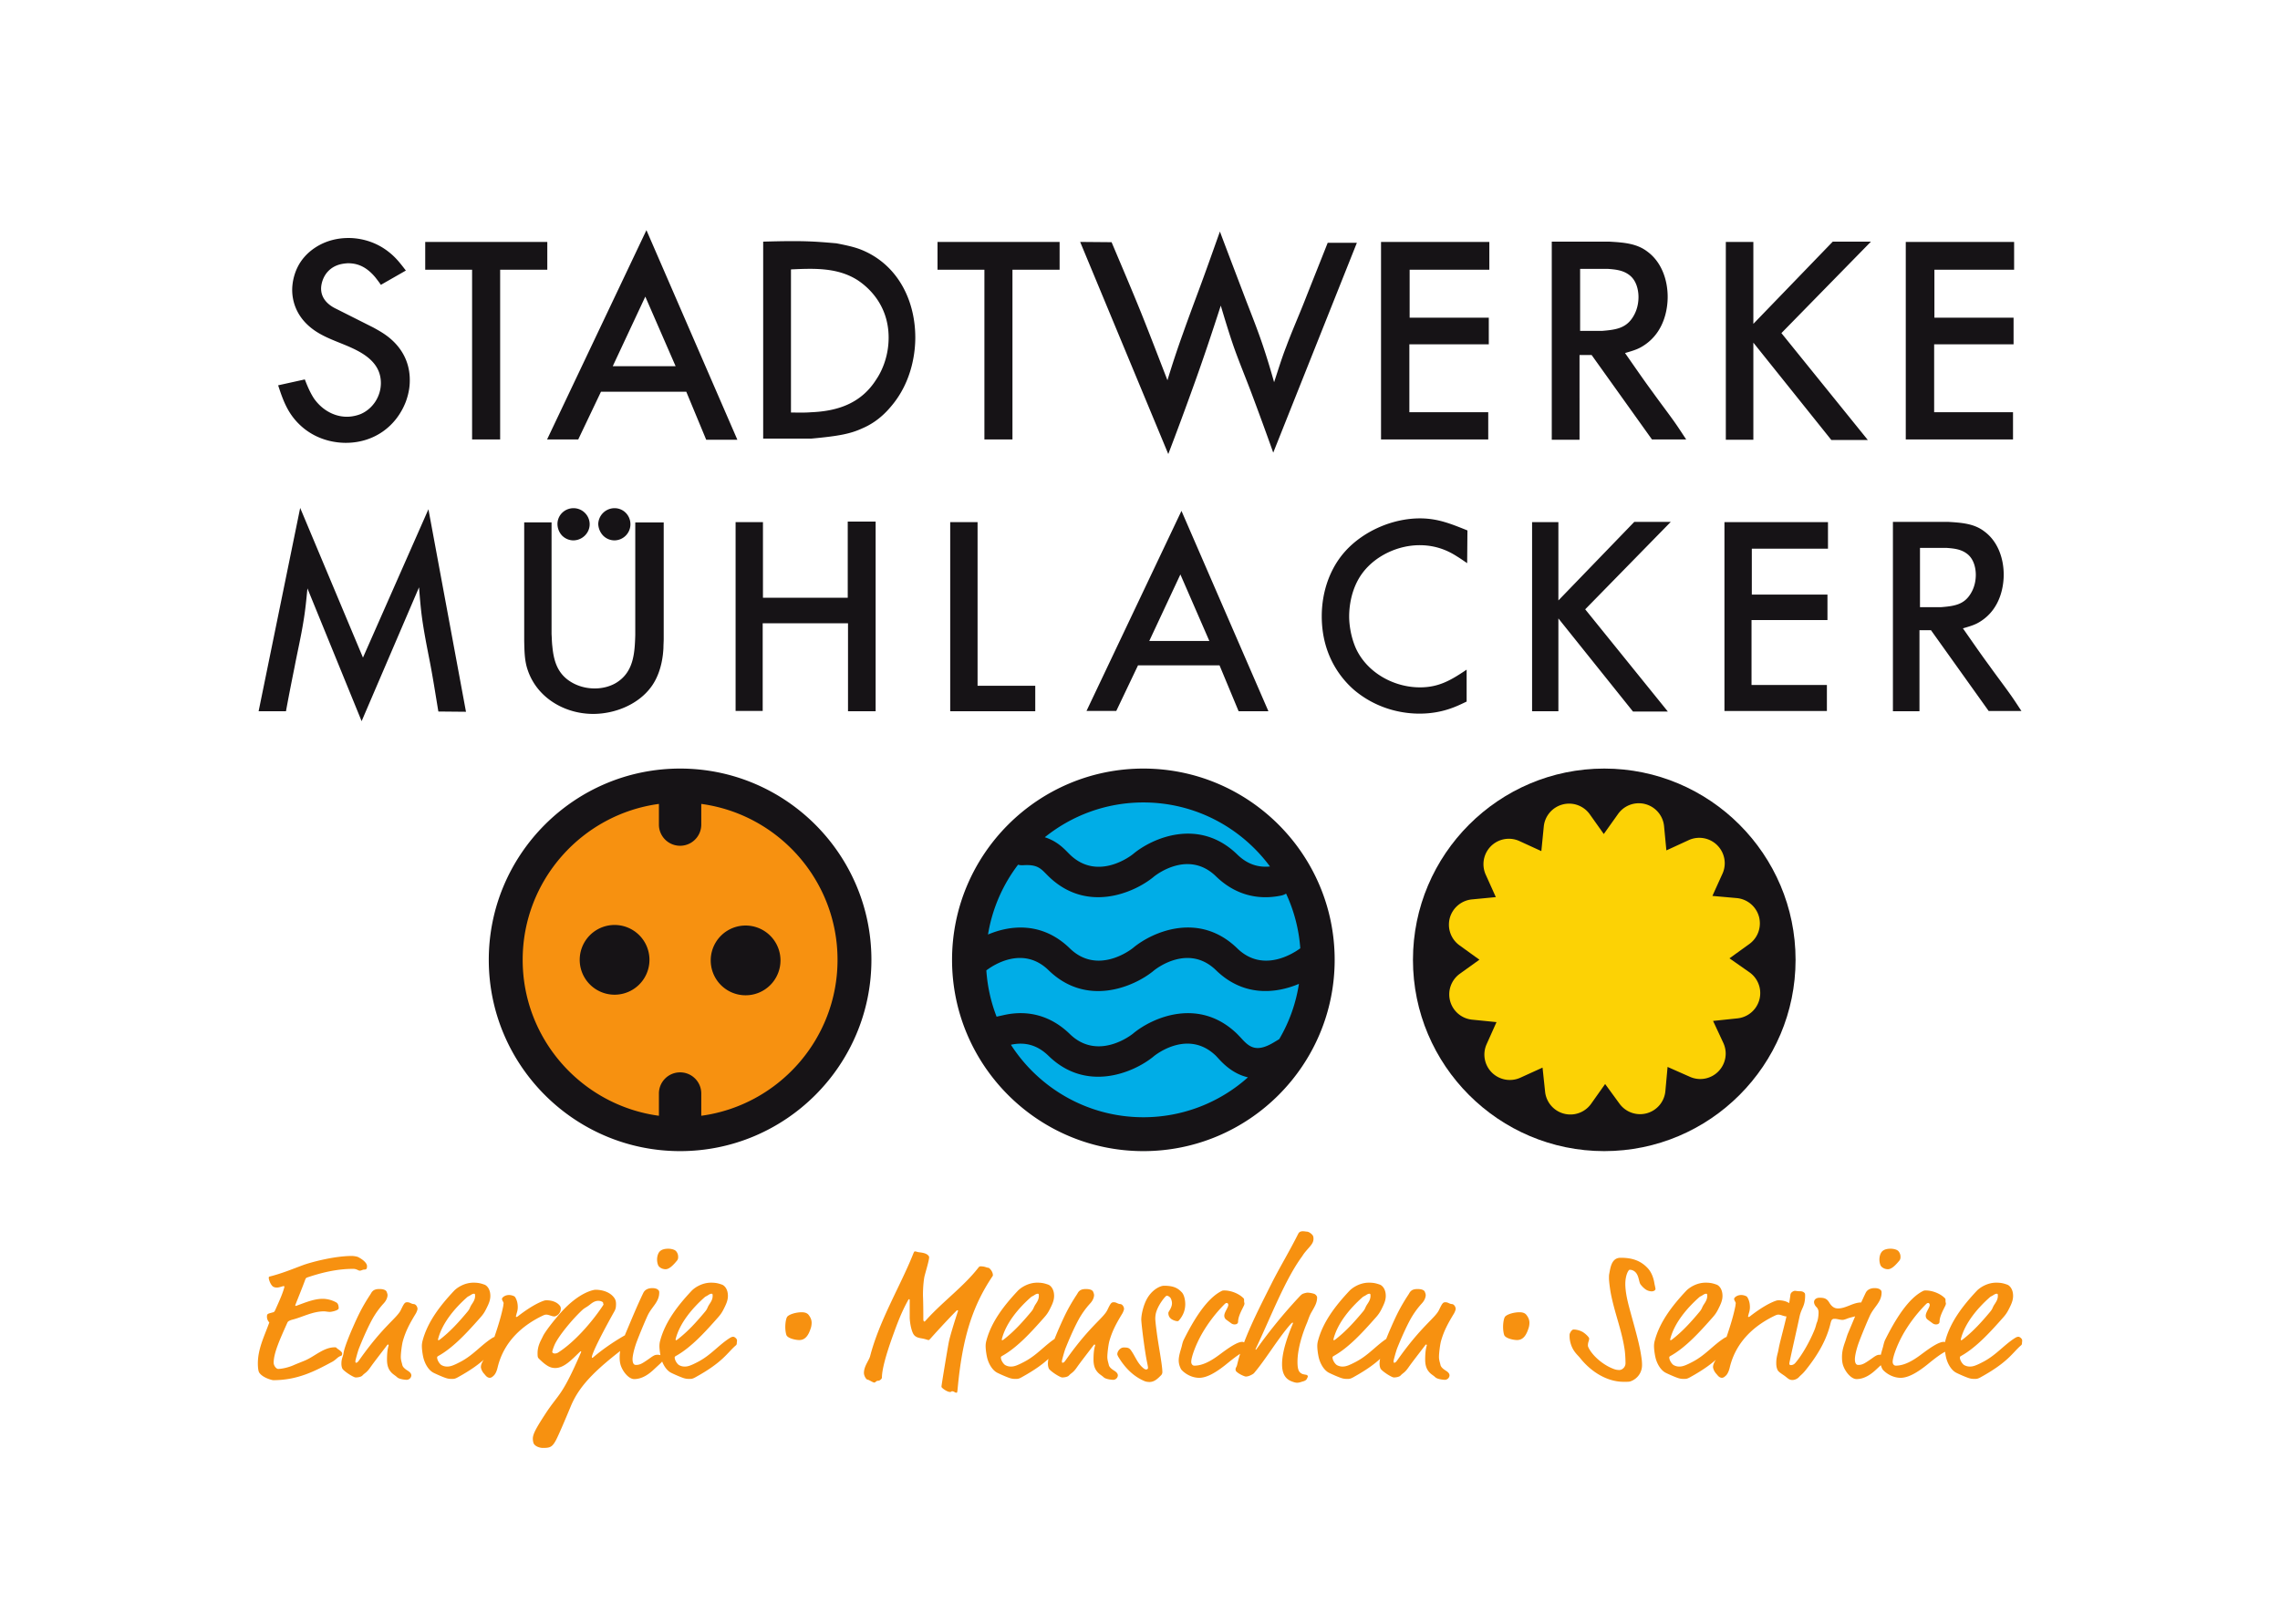
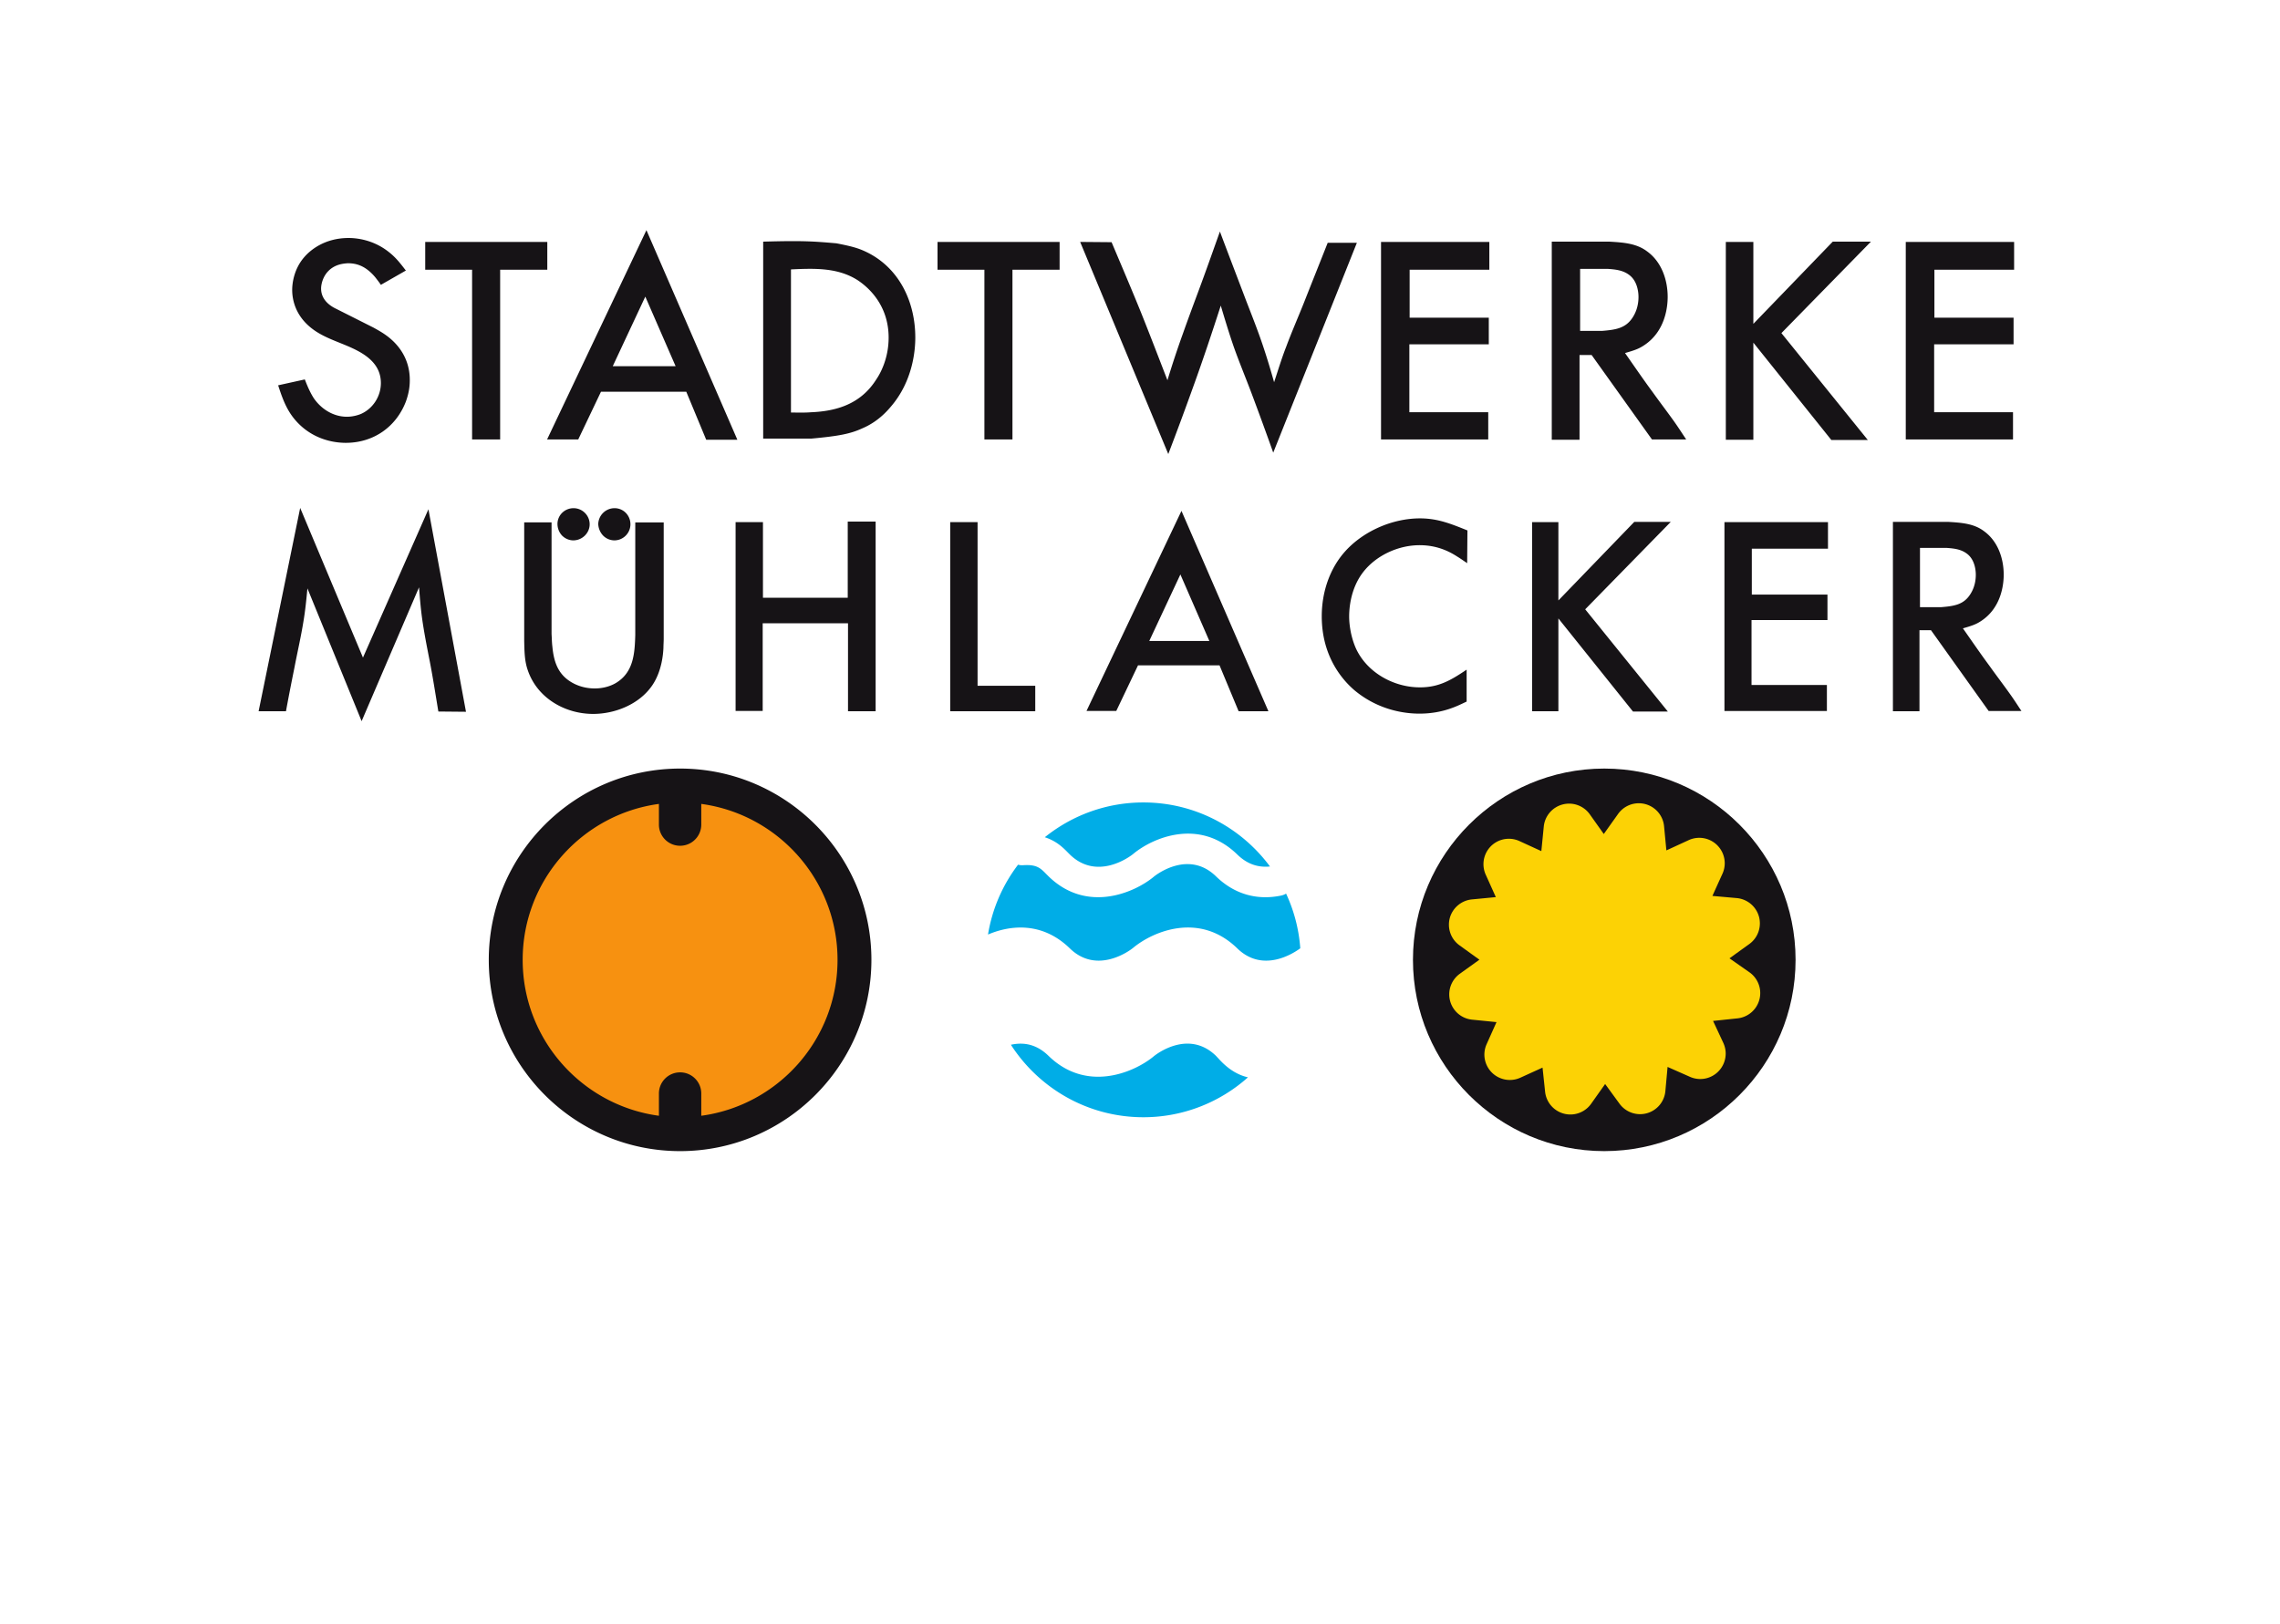
<svg xmlns="http://www.w3.org/2000/svg" width="238.107" height="169.667">
  <path fill="#161316" d="m37.906 68.686 6.836-15.494 3.922 21.153-2.884-.027c-.31-1.85-.59-3.699-.953-5.52-.28-1.429-.56-2.858-.757-4.287-.14-1.036-.224-2.101-.308-3.166l-5.996 13.981-5.66-13.869c-.112 1.177-.224 2.326-.42 3.474-.252 1.57-.617 3.138-.923 4.735-.31 1.54-.618 3.082-.897 4.624h-2.858l4.341-21.238 6.557 15.634M62.477 54.734a1.705 1.705 0 0 1 1.708-1.654c.925 0 1.653.757 1.653 1.681 0 .925-.756 1.681-1.68 1.681a1.67 1.67 0 0 1-1.177-.504 1.864 1.864 0 0 1-.504-1.204zm-4.259 0c0-.925.756-1.654 1.68-1.654.925 0 1.682.757 1.682 1.681 0 .925-.785 1.681-1.709 1.681-.224 0-.729-.056-1.177-.504a1.792 1.792 0 0 1-.476-1.204zm-.617-.17V66.22c.029.449.029.868.085 1.316.14 1.486.532 2.774 1.82 3.615.42.28 1.317.757 2.605.757 1.094 0 1.878-.365 2.243-.59 1.82-1.12 1.932-3.08 1.989-4.986V54.565h2.97v12.16c0 .307-.028.644-.028.953-.029.56-.142 2.409-1.177 3.921-1.345 1.961-3.866 2.97-6.165 2.97-2.912 0-5.798-1.625-6.807-4.51-.365-1.009-.365-2.018-.392-3.11V54.564H57.6M79.678 54.537v7.901h8.854V54.48h2.913v19.81H88.56V65.1h-8.91v9.16h-2.83V54.538h2.858M102.091 54.537v17.09h6.024v2.663h-8.882V54.537h2.858M120.022 66.948h6.273l-3.024-6.947-3.249 6.947zm12.441 7.342h-3.11l-1.993-4.792h-8.515l-2.27 4.763h-3.11l9.919-20.9 9.08 20.929M153.22 58.823c-.335-.223-.643-.448-1.007-.671-.617-.393-1.933-1.206-3.95-1.206-2.272 0-4.595 1.094-5.939 2.858-1.319 1.737-1.428 3.839-1.428 4.595 0 .532.083 1.905.697 3.306 1.148 2.522 3.922 4.09 6.698 4.09 1.989 0 3.25-.756 4.874-1.849v3.334c-.897.42-2.438 1.26-4.932 1.26-1.232 0-4.117-.222-6.778-2.437-1.207-1.037-3.42-3.474-3.42-7.732 0-2.55.844-5.015 2.468-6.808 1.904-2.102 4.929-3.418 7.788-3.418 1.848 0 3.22.56 4.958 1.26l-.029 3.418M162.747 54.537v8.18l7.928-8.208h3.81l-8.937 9.134 8.628 10.675h-3.641l-7.788-9.723v9.695H160V54.537h2.746M190.901 54.537v2.774h-7.954v4.791h7.9v2.662h-7.93v6.78h7.871v2.717h-10.699V54.537h10.812M200.51 57.226v6.192h2.215c1.344-.112 2.355-.25 3.054-1.373.196-.308.56-.98.56-2.016 0-.337-.055-1.57-.952-2.214-.644-.476-1.4-.533-2.127-.589h-2.75zm7.171 17.035-6.02-8.433h-1.205v8.462h-2.773V54.51h5.769c1.375.083 2.693.168 3.755.98 1.432 1.037 2.046 2.83 2.046 4.539 0 .84-.166 3.474-2.465 4.902-.45.28-.813.421-1.795.7.927 1.317 1.824 2.635 2.778 3.923.697.98 1.428 1.933 2.125 2.915.423.587.815 1.203 1.207 1.792h-3.422M39.776 29.752c-.175-.261-.38-.527-.586-.79-1.055-1.26-2.051-1.466-2.872-1.466-.44.03-.822.088-1.231.264-1.32.587-1.554 1.905-1.554 2.373 0 1.438 1.378 2.024 1.67 2.17l3.781 1.904c.587.324 1.056.586 1.583.998 1.993 1.582 2.228 3.487 2.228 4.484 0 .469-.029 1.202-.41 2.257-1.026 2.666-3.4 4.308-6.273 4.308-.82 0-2.814-.147-4.572-1.671-1.406-1.23-1.934-2.608-2.492-4.338l2.785-.615c.38.997.674 1.554.937 1.964.763 1.113 2.023 1.935 3.46 1.935.674 0 1.26-.206 1.465-.294 1.26-.557 2.081-1.846 2.081-3.224 0-1.612-1.025-2.609-2.373-3.341-1.408-.762-2.96-1.143-4.31-1.993-2.227-1.408-2.579-3.341-2.579-4.397 0-.615.147-2.17 1.29-3.457.615-.704 2.11-1.964 4.602-1.964.762 0 2.52.146 4.161 1.434.763.588 1.232 1.203 1.818 1.966l-2.609 1.493M57.156 25.27v2.9h-4.924v17.732h-2.93V28.171h-4.895v-2.902h12.75M67.509 24.039 57.133 45.902h3.254l2.374-4.983h8.91l2.08 5.012h3.254L67.509 24.04zm-.117 6.945 3.165 7.268H63.99l3.401-7.268M84.713 45.814c2.873-.263 4.104-.498 5.364-1.084.616-.265 1.788-.85 2.96-2.258 2.345-2.724 2.55-6.007 2.55-7.21 0-3.662-1.612-7.151-4.924-8.85-.88-.44-1.494-.645-3.312-.997-2.403-.206-3.43-.294-7.65-.175v20.574h5.012zm-2.11-17.673c2.432-.117 4.866-.205 6.946 1.114 1.026.673 3.253 2.521 3.253 6.008 0 2.169-.85 3.722-1.289 4.367-1.553 2.462-3.957 3.312-6.8 3.429-.703.059-1.407.029-2.11.029V28.141M110.658 25.27v2.9h-4.924v17.732h-2.93V28.171h-4.896v-2.902h12.75M141.703 25.357l-8.735 21.923a381.298 381.298 0 0 0-2.226-6.096c-.615-1.641-1.29-3.254-1.875-4.896-.499-1.436-.94-2.901-1.378-4.367-.91 2.814-1.846 5.628-2.844 8.383a356.134 356.134 0 0 1-2.638 7.122l-9.203-22.157 3.282.028c1.026 2.434 2.082 4.895 3.078 7.358.939 2.344 1.846 4.718 2.756 7.063a99.195 99.195 0 0 1 1.612-4.866c.527-1.493 1.085-2.99 1.64-4.483.764-2.053 1.494-4.133 2.227-6.184.91 2.431 1.847 4.864 2.757 7.267.614 1.583 1.229 3.137 1.757 4.72.412 1.23.791 2.49 1.145 3.75.409-1.23.787-2.49 1.258-3.691.585-1.583 1.261-3.107 1.876-4.66.819-2.08 1.644-4.134 2.464-6.214h3.047M155.536 25.27v2.9h-8.323v5.011h8.266v2.786h-8.295v7.092h8.237v2.843h-11.196V25.27h11.311M176.095 45.902c-.411-.615-.822-1.26-1.259-1.875-.733-1.028-1.496-2.023-2.23-3.049-.997-1.348-1.933-2.726-2.9-4.103 1.023-.293 1.407-.44 1.874-.734 2.407-1.493 2.58-4.248 2.58-5.128 0-1.788-.644-3.664-2.139-4.748-1.114-.85-2.49-.938-3.928-1.025h-6.038v20.691h2.9V37.08h1.262l6.303 8.822h3.575zm-8.208-17.82c.762.06 1.554.118 2.23.617.936.673.996 1.962.996 2.314 0 1.084-.384 1.79-.588 2.111-.732 1.17-1.786 1.319-3.194 1.436h-2.315v-6.477h2.87M183.108 25.27v8.557l8.292-8.587h3.988l-9.35 9.553 9.026 11.167h-3.81l-8.146-10.17v10.141h-2.875V25.27h2.875M210.34 25.27v2.9h-8.324v5.011h8.267v2.786h-8.294v7.092h8.236v2.843h-11.2V25.27h11.315M71.025 80.277c-11.017 0-19.98 8.963-19.98 19.979s8.963 19.979 19.98 19.979c11.016 0 19.979-8.963 19.979-19.98 0-11.015-8.963-19.978-19.979-19.978" />
  <path fill="#f79110" d="M73.236 116.542v-2.324c0-1.223-.99-2.21-2.21-2.21a2.21 2.21 0 0 0-2.214 2.21v2.324c-8.022-1.083-14.228-7.971-14.228-16.286 0-8.313 6.206-15.203 14.228-16.287v2.16a2.212 2.212 0 1 0 4.424 0v-2.16c8.023 1.084 14.23 7.974 14.23 16.287 0 8.315-6.207 15.203-14.23 16.286" />
-   <path fill="#161316" d="M67.825 100.256a3.642 3.642 0 1 1-7.284-.002 3.642 3.642 0 0 1 7.284.002M74.223 100.256a3.643 3.643 0 1 0 7.285-.002 3.643 3.643 0 0 0-7.285.002M119.406 80.277c-11.017 0-19.98 8.963-19.98 19.979s8.963 19.979 19.98 19.979c11.014 0 19.977-8.963 19.977-19.98 0-11.015-8.963-19.978-19.977-19.978" />
-   <path fill="#00ade7" d="m133.592 108.54-.567.34c-1.935 1.162-2.646.387-3.467-.514l-.348-.362c-3.967-3.86-8.817-1.745-10.832-.087-.332.29-3.785 2.878-6.652.089-1.912-1.862-4.274-2.551-6.833-1.994l-.816.18a16.373 16.373 0 0 1-1.07-4.835c.67-.512 3.809-2.632 6.498-.017 3.96 3.854 8.875 1.75 10.919.1.347-.31 3.71-2.879 6.567-.1 2.872 2.796 6.24 2.45 8.66 1.425a16.218 16.218 0 0 1-2.059 5.775" />
  <path fill="#00ade7" d="M106.32 90.318c.164.045.335.068.512.055 1.427-.102 1.821.3 2.418.907l.255.255c3.96 3.854 8.875 1.75 10.919.098.347-.307 3.71-2.877 6.567-.098 1.898 1.847 4.258 2.541 6.822 2.003.184-.04.348-.11.496-.2a16.298 16.298 0 0 1 1.483 5.712c-.732.542-3.91 2.605-6.579.009-3.97-3.862-8.82-1.748-10.835-.09-.332.29-3.785 2.879-6.652.09-2.853-2.776-6.16-2.46-8.545-1.448a16.384 16.384 0 0 1 3.138-7.293" />
  <path fill="#00ade7" d="M132.627 90.504c-1.293.132-2.417-.28-3.414-1.25-3.97-3.862-8.82-1.748-10.835-.088-.332.29-3.785 2.876-6.652.087l-.204-.205c-.488-.498-1.193-1.21-2.41-1.597 2.82-2.27 6.4-3.635 10.294-3.635 5.413 0 10.226 2.635 13.221 6.688M105.573 109.125c1.505-.328 2.792.051 3.932 1.162 3.96 3.854 8.875 1.75 10.919.1.347-.31 3.71-2.88 6.567-.1l.216.232c.472.518 1.514 1.643 3.12 2.008a16.356 16.356 0 0 1-10.921 4.169c-5.8 0-10.907-3.021-13.833-7.57" />
  <path fill="#161316" d="M147.559 100.256c0 11.016 8.962 19.979 19.977 19.979 11.019 0 19.981-8.963 19.981-19.98 0-11.015-8.962-19.978-19.981-19.978-11.015 0-19.977 8.963-19.977 19.979" />
  <path fill="#fcd205" d="m168.981 85.017-1.493 2.097-1.46-2.058a2.653 2.653 0 0 0-2.845-1.027 2.654 2.654 0 0 0-1.962 2.303s-.129 1.325-.254 2.567l-2.286-1.048a2.652 2.652 0 0 0-3.758 2.414c0 .368.076.74.234 1.09 0 0 .547 1.212 1.058 2.349l-2.499.24a2.665 2.665 0 0 0-2.312 1.95c-.061.229-.088.462-.088.692 0 .84.399 1.646 1.103 2.154 0 0 1.074.776 2.081 1.501-.985.706-2.044 1.468-2.044 1.468a2.66 2.66 0 0 0-1.107 2.156 2.653 2.653 0 0 0 2.39 2.64c.001 0 1.318.131 2.546.256l-1.032 2.303a2.648 2.648 0 0 0 .55 2.968c.785.778 1.969.99 2.973.534l2.316-1.054.268 2.522a2.655 2.655 0 0 0 4.803 1.26l1.465-2.069c.73.997 1.504 2.06 1.504 2.06a2.657 2.657 0 0 0 2.853.994 2.649 2.649 0 0 0 1.935-2.318l.23-2.52 2.337 1.034a2.647 2.647 0 0 0 2.968-.566 2.654 2.654 0 0 0 .764-1.86c0-.378-.084-.76-.248-1.119l-1.07-2.294 2.547-.268a2.654 2.654 0 0 0 1.248-4.813l-2.081-1.457c1-.723 2.074-1.496 2.074-1.496a2.654 2.654 0 0 0 1.099-2.153c0-.232-.03-.47-.092-.7a2.66 2.66 0 0 0-2.325-1.944l-2.539-.226c.505-1.12 1.05-2.318 1.05-2.318.16-.35.237-.726.237-1.095 0-.694-.275-1.375-.786-1.884a2.653 2.653 0 0 0-2.982-.528s-1.203.555-2.326 1.07c-.117-1.211-.241-2.52-.241-2.52a2.652 2.652 0 0 0-4.803-1.287" />
-   <path fill="#f79110" d="M208.299 136.23c-.247.38-.172.437-.456.78-.854 1.023-1.783 2.066-2.902 2.92-.057.038-.096.058-.133.058-.02 0-.037-.02-.037-.096.417-1.688 1.744-3.243 2.977-4.344.19-.17.17-.115.379-.246.172-.114.285-.171.4-.171.113 0 .113.077.113.228 0 .341-.152.588-.341.872zm-1.423 7.607c2.883-1.593 3.281-2.541 4.19-3.318.097-.078.097-.19.097-.266 0-.057.017-.077.017-.248 0-.188-.264-.378-.377-.378-.076 0-.171 0-.38.133-1.138.721-1.935 1.744-3.244 2.447-.854.454-1.138.53-1.46.53-.19 0-.379-.037-.59-.152-.17-.094-.454-.492-.454-.795 0-.058.02-.095.113-.153 1.612-.892 3.093-2.541 4.403-4.02.264-.303.417-.514.605-.893.23-.455.436-.872.436-1.365 0-.759-.397-1.1-.607-1.176-.378-.134-.644-.208-1.156-.208-.929 0-1.706.511-2.029.852-1.441 1.537-2.732 3.206-3.264 5.141a2.208 2.208 0 0 0-.093.627c0 .36.093 1.08.228 1.46.206.625.568 1.1.948 1.309.132.075.796.379 1.213.53.304.114.493.134.721.134.247 0 .342 0 .683-.19zm-6.203-2.39c-.929.702-1.821 1.196-2.693 1.196-.17 0-.323-.152-.323-.4 0-.474.438-1.724 1.1-2.902a15.036 15.036 0 0 1 2.314-3.053c.153-.15.19-.19.305-.19.095 0 .15.114.15.19 0 .304-.417.759-.417 1.139 0 .152.058.302.21.417l.493.36a.58.58 0 0 0 .379.132c.246 0 .361-.132.361-.284 0-.664.588-1.556.644-1.783.02-.076.02-.094.02-.132 0-.057-.04-.077-.04-.285 0-.152 0-.19-.075-.266-.493-.493-1.328-.796-1.973-.796-.15 0-.19 0-.303.057-1.594.797-2.958 3.11-3.945 5.084-.133.265-.19.606-.228.738-.132.475-.304.968-.304 1.424 0 .303.077.587.227.89.097.19.874.93 1.917.93.796 0 1.744-.549 2.808-1.404.815-.664 1.499-1.194 2.087-1.44.13-.059.15-.114.15-.229 0-.075.076-.113.076-.188 0-.057-.36-.495-.625-.495-.533 0-1.481.664-2.315 1.29zm-2.426-10.774c-.134-.15-.494-.245-.798-.245-.398 0-.74.094-.929.32-.172.21-.247.532-.247.798 0 .208.038.456.132.646.096.17.38.379.76.379.418 0 .872-.512 1.214-.93a.56.56 0 0 0 .094-.341.886.886 0 0 0-.226-.627zm-1.632 11.742c.189-.19.304-.305.304-.512 0-.076 0-.171-.115-.266-.113-.094-.323-.133-.473-.133-.304 0-.438.094-.892.419-.76.53-.967.644-1.384.644-.324 0-.343-.436-.343-.607 0-.285.132-1.005.456-1.86.265-.702.795-1.992 1.117-2.693.438-.928 1.216-1.403 1.216-2.41 0-.17-.057-.226-.153-.302-.132-.114-.379-.151-.568-.151-.36 0-.759.112-.948.51-.704 1.462-1.252 2.827-1.84 4.211-.113.267-.19.59-.323.95-.228.645-.304 1.061-.304 1.536 0 .265.02.53.095.796.21.702.855 1.498 1.424 1.498.852 0 1.555-.55 1.953-.909l.778-.721zm-8.687-4.875c.208-.967.587-1.061.587-2.238 0-.151-.019-.227-.094-.285-.17-.15-.342-.15-.55-.15-.152 0-.306-.04-.436-.04-.076 0-.419.114-.456.418-.191 1.536-.607 3.074-.986 4.572-.266 1.043-.246 1.156-.322 1.442-.134.51-.171.757-.171 1.156 0 .132.017.322.056.456.096.34.17.397.759.796.36.247.493.474.873.474.247 0 .53-.133.683-.304.228-.246.38-.322.74-.777 1.118-1.404 2.048-2.903 2.504-4.628.113-.455.15-.55.225-.608.096-.075.153-.075.268-.075.244 0 .55.114.815.114.114 0 .285-.058.436-.114.474-.209 1.48-.304 2.504-.872.133-.077.133-.096.133-.153 0-.19-.019-.284-.247-.416a1.804 1.804 0 0 0-.892-.265c-.834 0-1.573.624-2.408.624-.304 0-.609-.114-.91-.607-.248-.416-.512-.512-1.006-.512-.38 0-.588.21-.588.456 0 .19.132.417.266.53a.78.78 0 0 1 .208.531c0 .399-.076.816-.151 1.006-.115.265-.115.436-.267.815-.53 1.31-1.328 2.675-1.992 3.453-.189.228-.38.246-.493.246-.075 0-.15-.056-.15-.113 0-.076 0-.095.057-.362.322-1.515.682-3.053 1.005-4.57zm-5.463-2.067c-.058-.096-.361-.209-.626-.209-.438 0-.74.265-.74.417.02.171.17.323.17.436 0 .038-.018.134-.038.304-.303 1.516-.835 2.94-1.308 4.382-.227.721-1.026 1.346-1.026 1.992.02.226.171.53.362.72.133.152.266.38.569.399a.536.536 0 0 0 .341-.171c.134-.095.34-.341.475-.911.664-2.788 2.712-4.476 4.78-5.444.17-.074.247-.074.304-.074.265 0 .567.188.853.188.151 0 .664-.246.664-.835a.493.493 0 0 0-.133-.322c-.324-.38-.853-.53-1.384-.53a.888.888 0 0 0-.228.037c-.683.228-1.595.758-2.637 1.555-.151.133-.227.152-.247.152-.056 0-.056-.019-.056-.075 0-.039.019-.077.076-.304.076-.228.113-.436.113-.645 0-.455-.113-.796-.284-1.062zm-4.514.758c-.247.38-.171.436-.456.778-.854 1.024-1.783 2.067-2.902 2.922-.057.037-.094.057-.134.057-.018 0-.036-.02-.036-.096.417-1.688 1.745-3.243 2.976-4.344.192-.17.17-.115.381-.246.17-.114.283-.171.397-.171.114 0 .114.077.114.228 0 .341-.151.588-.34.872zm-1.423 7.606c2.883-1.593 3.281-2.541 4.192-3.318.095-.078.095-.19.095-.266 0-.057.018-.077.018-.248 0-.188-.266-.378-.38-.378-.074 0-.169 0-.38.133-1.136.721-1.933 1.744-3.241 2.447-.855.454-1.139.53-1.461.53-.191 0-.379-.037-.588-.152-.171-.094-.455-.492-.455-.795 0-.058.017-.095.113-.153 1.612-.892 3.092-2.541 4.4-4.02.267-.303.419-.514.608-.893.226-.455.436-.872.436-1.365 0-.759-.398-1.1-.606-1.176-.382-.134-.646-.208-1.159-.208-.928 0-1.705.511-2.028.852-1.441 1.537-2.732 3.206-3.263 5.141a2.179 2.179 0 0 0-.096.627c0 .36.096 1.08.227 1.46.21.625.57 1.1.95 1.309.133.075.797.379 1.213.53.305.114.494.134.721.134.248 0 .343 0 .684-.19zm-4.439-11.362c-.834-.91-1.84-1.1-2.845-1.1-.985 0-1.063 1.1-1.195 1.727-.018.095-.018.227-.018.417 0 .36.132 1.252.17 1.461.399 2.143 1.138 3.832 1.46 5.955.058.38.095.968.095 1.46 0 .4-.341.703-.644.703-.153 0-.324-.02-.493-.077-1.063-.36-2.182-1.27-2.675-2.161-.057-.115-.113-.228-.113-.304 0-.417.13-.473.13-.759 0-.094-.301-.436-.662-.664a2.056 2.056 0 0 0-.967-.265c-.19 0-.417.38-.417.55 0 .189 0 .36.037.57.19 1.08.777 1.497 1.061 1.857 1.196 1.499 2.866 2.486 4.552 2.486.438 0 .59 0 .742-.058.7-.265 1.176-.909 1.176-1.688 0-.341-.02-.549-.135-1.252-.245-1.498-1.061-4.116-1.345-5.329-.247-1.024-.267-1.67-.267-1.879 0-.928.324-1.497.457-1.497.171 0 .284.038.418.113.566.323.51 1.138.72 1.422.132.172.474.57.834.664.134.04.247.057.323.057.208 0 .399-.113.399-.245 0-.115-.076-.38-.115-.608-.076-.475-.265-1.1-.683-1.556zm-12.69 4.856c-.151-.188-.398-.266-.72-.266-.551 0-1.232.191-1.479.437-.135.133-.228.626-.228 1.1 0 .284.037.607.115.834.113.341.928.532 1.346.532.683 0 1.006-.588 1.232-1.347a1.96 1.96 0 0 0 .058-.456c0-.302-.114-.568-.324-.834zm-14.168 1.404c-.323.74-.854 2.03-.93 2.58-.057.417-.228.55-.228 1.137 0 .21.058.456.134.55.246.305 1.137.874 1.365.874.17 0 .55-.039.703-.21.265-.285.417-.264.814-.834.456-.644.968-1.29 1.747-2.313.056-.078.075-.078.113-.078.038 0 .058.04.058.078 0 .056-.171.378-.171 1.497 0 .475.095.874.321 1.177.246.342.475.416.739.663.228.21.835.265.988.265a.49.49 0 0 0 .493-.454c0-.19-.133-.323-.285-.436-.133-.095-.607-.341-.663-.684-.038-.188-.152-.474-.152-.815 0-.379.114-1.328.227-1.707.284-.968.645-1.689 1.328-2.808.095-.152.19-.417.19-.493 0-.228-.173-.493-.38-.512-.303-.019-.398-.19-.683-.19-.246 0-.322.058-.664.778-.416.892-1.82 1.65-4.382 5.293-.132.188-.208.246-.321.246-.057 0-.057-.114-.057-.19 0-.056.246-.986.378-1.328.627-1.556 1.083-2.465 1.348-2.958a8.793 8.793 0 0 1 1.214-1.708c.321-.34.417-.682.417-.891 0-.095-.056-.247-.096-.341-.075-.17-.321-.284-.757-.284-.286 0-.514.056-.664.188-.171.153-.152.19-.304.418-.835 1.271-1.271 2.182-1.84 3.49zm-2.446-2.504c-.248.38-.17.436-.456.778-.853 1.024-1.782 2.067-2.902 2.922-.056.037-.095.057-.134.057-.017 0-.037-.02-.037-.096.419-1.688 1.745-3.243 2.977-4.344.191-.17.171-.115.382-.246.17-.114.282-.171.397-.171.113 0 .113.077.113.228 0 .341-.152.588-.34.872zm-1.424 7.606c2.883-1.593 3.282-2.541 4.194-3.318.093-.078.093-.19.093-.266 0-.057.02-.077.02-.248 0-.188-.267-.378-.38-.378-.076 0-.17 0-.38.133-1.137.721-1.935 1.744-3.243 2.447-.853.454-1.138.53-1.46.53-.19 0-.38-.037-.588-.152-.17-.094-.456-.492-.456-.795 0-.058.019-.095.115-.153 1.612-.892 3.09-2.541 4.399-4.02a3.7 3.7 0 0 0 .609-.893c.225-.455.436-.872.436-1.365 0-.759-.399-1.1-.608-1.176-.38-.134-.645-.208-1.157-.208-.93 0-1.707.511-2.03.852-1.441 1.537-2.732 3.206-3.262 5.141a2.17 2.17 0 0 0-.095.627c0 .36.095 1.08.227 1.46.21.625.57 1.1.949 1.309.133.075.797.379 1.213.53.304.114.495.134.722.134.246 0 .341 0 .682-.19zm-5.234.436c.133-.037.304-.132.36-.265.037-.094.094-.17.094-.245 0-.058-.057-.134-.132-.154-.152-.037-.361-.057-.474-.113-.286-.152-.474-.341-.474-1.252 0-1.29.474-2.846.986-4.059.152-.361.228-.701.493-1.157.341-.588.57-.968.57-1.518 0-.133-.153-.302-.285-.36a2.704 2.704 0 0 0-.702-.133c-.095 0-.266.038-.436.095-.172.057-.266.152-.531.436a53.095 53.095 0 0 0-4.306 5.273c-.095.134-.115.152-.133.152-.038 0-.038-.018-.038-.038 0-.018.018-.058.171-.379 1.422-3.016 2.92-6.885 4.627-9.238.152-.208.191-.303.362-.512.493-.607.892-.91.892-1.403 0-.246-.039-.342-.171-.474-.153-.152-.361-.285-.532-.285-.095 0-.208-.038-.399-.038-.189 0-.38.038-.493.265-.93 1.86-1.992 3.604-2.787 5.198-1.614 3.206-2.998 5.936-3.586 8.46-.076.322-.17.303-.17.512 0 .057.019.152.076.208.304.303.89.531.986.531.265 0 .531-.132.72-.245a.652.652 0 0 0 .21-.191c1.118-1.308 2.427-3.51 3.716-4.988.134-.152.21-.208.248-.208a.04.04 0 0 1 .038.037c0 .038-.019.095-.076.229a18.54 18.54 0 0 0-.703 1.953c-.245.835-.359 1.536-.359 2.124 0 .929.303 1.537 1.023 1.802.304.114.436.134.55.134.247 0 .437-.096.665-.154zm-8.707-2.826c-.93.702-1.82 1.196-2.693 1.196-.171 0-.322-.152-.322-.4 0-.474.436-1.724 1.1-2.902a14.995 14.995 0 0 1 2.314-3.053c.152-.15.19-.19.303-.19.095 0 .153.114.153.19 0 .304-.419.759-.419 1.139 0 .152.058.302.209.417l.493.36a.585.585 0 0 0 .38.132c.246 0 .36-.132.36-.284 0-.664.588-1.556.645-1.783.019-.076.019-.094.019-.132 0-.057-.038-.077-.038-.285 0-.152 0-.19-.076-.266-.493-.493-1.328-.796-1.972-.796-.153 0-.19 0-.304.057-1.593.797-2.959 3.11-3.945 5.084-.133.265-.19.606-.228.738-.133.475-.303.968-.303 1.424 0 .303.075.587.228.89.094.19.872.93 1.915.93.797 0 1.745-.549 2.807-1.404.815-.664 1.5-1.194 2.086-1.44.133-.059.153-.114.153-.229 0-.075.075-.113.075-.188 0-.057-.36-.495-.626-.495-.531 0-1.48.664-2.314 1.29zm-4.002-6.467c-.399-.419-.815-.684-1.859-.684-.36 0-1.138.343-1.688 1.214-.455.72-.683 1.804-.683 2.314 0 .38.342 3.224.607 4.478.095.473.095.512.095.588 0 .075-.076.151-.19.151-.094 0-.19-.038-.379-.21-.569-.511-.796-1.233-1.233-1.82-.17-.227-.341-.266-.72-.266-.4 0-.684.418-.684.702 0 .057.057.19.114.285.626 1.043 1.518 2.03 2.77 2.541.095.039.303.076.474.076.512 0 .853-.341 1.194-.682a.483.483 0 0 0 .153-.342c0-.778-.436-2.901-.607-4.325a20.19 20.19 0 0 1-.133-1.214c0-.227.019-.36.038-.493.151-.872 1.023-1.953 1.156-1.953.153 0 .343.133.418.265.076.134.133.36.133.512 0 .323-.152.59-.323.873a.299.299 0 0 0-.056.153c0 .284.114.473.284.606.133.114.456.246.664.246.095 0 .114-.018.266-.209.265-.34.55-.854.55-1.574 0-.38-.096-.948-.361-1.232zm-12.822 3.755c-.323.74-.854 2.03-.93 2.58-.057.417-.228.55-.228 1.137 0 .21.058.456.133.55.247.305 1.139.874 1.366.874.17 0 .55-.039.702-.21.266-.285.417-.264.816-.834.455-.644.967-1.29 1.744-2.313.058-.078.076-.078.115-.078.037 0 .057.04.057.078 0 .056-.172.378-.172 1.497 0 .475.095.874.323 1.177.246.342.474.416.74.663.227.21.834.265.986.265a.49.49 0 0 0 .493-.454c0-.19-.132-.323-.284-.436-.132-.095-.608-.341-.664-.684-.038-.188-.151-.474-.151-.815 0-.379.113-1.328.227-1.707.284-.968.645-1.689 1.328-2.808.094-.152.19-.417.19-.493 0-.228-.171-.493-.38-.512-.304-.019-.398-.19-.682-.19-.247 0-.323.058-.665.778-.417.892-1.82 1.65-4.382 5.293-.132.188-.208.246-.322.246-.057 0-.057-.114-.057-.19 0-.056.247-.986.38-1.328.626-1.556 1.08-2.465 1.346-2.958a8.746 8.746 0 0 1 1.215-1.708c.321-.34.417-.682.417-.891 0-.095-.058-.247-.096-.341-.075-.17-.321-.284-.758-.284-.284 0-.512.056-.664.188-.17.153-.152.19-.303.418-.835 1.271-1.27 2.182-1.84 3.49zm-2.448-2.504c-.245.38-.17.436-.455.778-.853 1.024-1.783 2.067-2.901 2.922-.058.037-.095.057-.133.057-.019 0-.038-.02-.038-.096.417-1.688 1.745-3.243 2.977-4.344.19-.17.172-.115.38-.246.17-.114.285-.171.399-.171.114 0 .114.077.114.228 0 .341-.152.588-.343.872zm-1.422 7.606c2.883-1.593 3.282-2.541 4.192-3.318.095-.078.095-.19.095-.266 0-.057.02-.077.02-.248 0-.188-.267-.378-.38-.378-.076 0-.171 0-.38.133-1.138.721-1.934 1.744-3.243 2.447-.854.454-1.138.53-1.46.53-.19 0-.38-.037-.589-.152-.17-.094-.455-.492-.455-.795 0-.058.02-.095.114-.153 1.612-.892 3.091-2.541 4.4-4.02.266-.303.418-.514.607-.893.228-.455.436-.872.436-1.365 0-.759-.398-1.1-.606-1.176-.38-.134-.645-.208-1.157-.208-.93 0-1.707.511-2.03.852-1.442 1.537-2.731 3.206-3.262 5.141a2.174 2.174 0 0 0-.096.627c0 .36.096 1.08.228 1.46.209.625.57 1.1.949 1.309.133.075.796.379 1.213.53.304.114.494.134.721.134.247 0 .342 0 .683-.19zm-9.693-12.519c0-.056-.037-.133-.113-.208-.21-.208-.569-.266-.872-.304-.323-.037-.323-.095-.513-.095-.056 0-.095.077-.208.36-1.29 3.225-3.49 6.849-4.458 10.585-.114.437-.645 1.044-.645 1.746 0 .32.247.7.38.7.114 0 .55.305.702.305.151 0 .151-.19.436-.19.114 0 .36-.189.36-.322 0-.797.38-2.278 1.176-4.476.474-1.311.854-2.296 1.442-3.396.151-.284.17-.323.227-.323.038 0 .057.039.057.095v1.84c.038.816.247 1.498.399 1.726.208.323.55.38.872.436.417.076.626.171.683.171.057 0 .075 0 .247-.19.265-.303 1.744-1.934 2.674-2.863.038-.038.057-.058.095-.058.057 0 .075 0 .075.075-.36 1.083-.853 2.675-.967 3.283-.114.569-.758 4.457-.758 4.59 0 .095.019.114.151.228.152.132.512.36.759.36.114 0 .095-.076.209-.076.17 0 .303.152.436.152.076 0 .095-.02.133-.436.493-5.33 1.555-8.593 3.584-11.648.077-.113.096-.132.096-.188 0-.436-.399-.779-.456-.779-.208 0-.341-.15-.834-.15-.095 0-.133.017-.266.188-1.48 1.897-3.623 3.453-5.368 5.368-.17.19-.19.21-.227.21-.057 0-.114-.077-.114-.229 0-1.896-.038-2.389-.038-2.541 0-1.005.114-1.783.17-1.992.152-.588.474-1.63.474-1.954zm-12.593 6.013c-.153-.188-.399-.266-.722-.266-.55 0-1.232.191-1.479.437-.133.133-.228.626-.228 1.1 0 .284.038.607.114.834.114.341.93.532 1.347.532.683 0 1.005-.588 1.233-1.347.038-.152.057-.323.057-.456 0-.302-.114-.568-.322-.834zm-10.357-1.1c-.246.38-.17.436-.455.778-.853 1.024-1.783 2.067-2.903 2.922-.056.037-.094.057-.132.057-.019 0-.038-.02-.038-.096.417-1.688 1.746-3.243 2.978-4.344.19-.17.171-.115.38-.246.17-.114.284-.171.397-.171.115 0 .115.077.115.228 0 .341-.152.588-.342.872zm-1.423 7.606c2.884-1.593 3.282-2.541 4.193-3.318.094-.078.094-.19.094-.266 0-.057.02-.077.02-.248 0-.188-.266-.378-.38-.378-.076 0-.17 0-.38.133-1.138.721-1.934 1.744-3.243 2.447-.854.454-1.139.53-1.46.53-.19 0-.38-.037-.588-.152-.172-.094-.456-.492-.456-.795 0-.058.02-.095.114-.153 1.612-.892 3.092-2.541 4.401-4.02.266-.303.417-.514.607-.893.227-.455.436-.872.436-1.365 0-.759-.399-1.1-.607-1.176-.38-.134-.645-.208-1.157-.208-.93 0-1.708.511-2.03.852-1.441 1.537-2.73 3.206-3.262 5.141a2.156 2.156 0 0 0-.095.627c0 .36.095 1.08.228 1.46.208.625.569 1.1.948 1.309.133.075.797.379 1.214.53.303.114.493.134.72.134.247 0 .342 0 .683-.19zm-2.067-13.164c-.133-.15-.494-.245-.797-.245-.398 0-.74.094-.929.32-.17.21-.246.532-.246.798 0 .208.037.456.133.646.094.17.378.379.758.379.417 0 .873-.512 1.214-.93a.554.554 0 0 0 .095-.341.887.887 0 0 0-.228-.627zm-1.631 11.742c.19-.19.303-.305.303-.512 0-.076 0-.171-.113-.266-.114-.094-.323-.133-.475-.133-.303 0-.436.094-.891.419-.76.53-.967.644-1.385.644-.322 0-.341-.436-.341-.607 0-.285.133-1.005.455-1.86.266-.702.797-1.992 1.12-2.693.435-.928 1.213-1.403 1.213-2.41 0-.17-.057-.226-.152-.302-.132-.114-.379-.151-.569-.151-.36 0-.758.112-.948.51-.702 1.462-1.252 2.827-1.84 4.211-.114.267-.19.59-.323.95-.227.645-.303 1.061-.303 1.536 0 .265.019.53.095.796.208.702.853 1.498 1.423 1.498.853 0 1.555-.55 1.953-.909l.778-.721zm-5.994-6.051c-1.158 1.744-2.978 3.832-4.685 4.912-.152.096-.285.096-.38.096-.075 0-.227-.076-.227-.152 0-.115.114-.455.228-.722.398-.929 1.877-2.712 2.901-3.66.266-.246.418-.265.798-.569.265-.21.53-.397.872-.397a.87.87 0 0 1 .322.056c.19.076.19.132.19.19 0 .037.038.075.038.113 0 .038-.019.077-.057.133zm1.214.568c.133-.246.151-.453.151-.739 0-.228-.037-.436-.208-.664-.398-.532-1.138-.815-1.954-.815-.076 0-1.63.17-3.623 2.409-.663.74-1.63 1.973-1.858 2.467-.19.415-.55.947-.55 1.763 0 .398.037.455.132.55.342.34.74.701 1.138.872.17.076.38.115.57.115.948 0 1.764-.911 2.617-1.727.02-.02.038-.02.057-.02.019 0 .038.02.038.038v.039c-2.067 4.778-2.314 4.268-3.756 6.488-.948 1.459-1.29 2.085-1.29 2.559 0 .133.02.285.057.418.095.359.626.55.987.55.72 0 .967-.058 1.365-.798.228-.416.93-2.047 1.575-3.604.967-2.293 2.826-4.001 6.335-6.637.152-.113.152-.286.152-.323a.408.408 0 0 0-.114-.283.753.753 0 0 0-.493-.192c-.095 0-.133 0-.456.192-1.1.643-2.219 1.42-3.167 2.237-.057 0-.077-.02-.077-.076 0-.208.4-1.29 2.372-4.82zm-10.394-1.459c-.057-.096-.36-.209-.627-.209-.436 0-.74.265-.74.417.02.171.172.323.172.436 0 .038-.019.134-.038.304-.303 1.516-.835 2.94-1.309 4.382-.228.721-1.024 1.346-1.024 1.992.019.226.17.53.36.72.133.152.266.38.57.399a.529.529 0 0 0 .34-.171c.133-.095.342-.341.475-.911.664-2.788 2.712-4.476 4.78-5.444.17-.074.247-.074.304-.074.265 0 .568.188.853.188.151 0 .664-.246.664-.835a.49.49 0 0 0-.133-.322c-.322-.38-.853-.53-1.384-.53a.893.893 0 0 0-.229.037c-.682.228-1.593.758-2.636 1.555-.151.133-.228.152-.246.152-.058 0-.058-.019-.058-.075 0-.039.02-.077.076-.304.077-.228.114-.436.114-.645 0-.455-.114-.796-.284-1.062zm-4.515.758c-.246.38-.17.436-.454.778-.854 1.024-1.784 2.067-2.903 2.922-.057.037-.095.057-.133.057-.018 0-.037-.02-.037-.096.417-1.688 1.745-3.243 2.977-4.344.19-.17.17-.115.38-.246.17-.114.284-.171.398-.171.114 0 .114.077.114.228 0 .341-.152.588-.342.872zm-1.422 7.606c2.883-1.593 3.281-2.541 4.192-3.318.094-.078.094-.19.094-.266 0-.057.02-.077.02-.248 0-.188-.266-.378-.38-.378-.075 0-.17 0-.38.133-1.137.721-1.934 1.744-3.242 2.447-.854.454-1.139.53-1.462.53-.189 0-.378-.037-.587-.152-.171-.094-.455-.492-.455-.795 0-.058.018-.095.114-.153 1.612-.892 3.091-2.541 4.4-4.02.266-.303.417-.514.606-.893.228-.455.437-.872.437-1.365 0-.759-.398-1.1-.607-1.176-.38-.134-.644-.208-1.157-.208-.93 0-1.707.511-2.029.852-1.442 1.537-2.732 3.206-3.263 5.141a2.185 2.185 0 0 0-.095.627c0 .36.095 1.08.228 1.46.209.625.569 1.1.948 1.309.133.075.797.379 1.214.53.304.114.493.134.721.134.247 0 .341 0 .683-.19zm-11.04-5.102c-.322.74-.853 2.03-.929 2.58-.057.417-.227.55-.227 1.137 0 .21.056.456.132.55.247.305 1.138.874 1.366.874.171 0 .55-.039.702-.21.265-.285.417-.264.815-.834.456-.644.967-1.29 1.746-2.313.056-.078.075-.078.114-.078.037 0 .056.04.056.078 0 .056-.17.378-.17 1.497 0 .475.094.874.322 1.177.246.342.475.416.74.663.227.21.834.265.986.265a.49.49 0 0 0 .493-.454c0-.19-.132-.323-.284-.436-.133-.095-.607-.341-.664-.684-.038-.188-.152-.474-.152-.815 0-.379.114-1.328.228-1.707.284-.968.644-1.689 1.328-2.808.094-.152.19-.417.19-.493 0-.228-.172-.493-.38-.512-.304-.019-.398-.19-.683-.19-.247 0-.322.058-.664.778-.418.892-1.821 1.65-4.382 5.293-.133.188-.208.246-.322.246-.057 0-.057-.114-.057-.19 0-.056.246-.986.38-1.328.625-1.556 1.08-2.465 1.346-2.958a8.803 8.803 0 0 1 1.214-1.708c.322-.34.417-.682.417-.891 0-.095-.056-.247-.095-.341-.075-.17-.322-.284-.758-.284-.285 0-.512.056-.664.188-.171.153-.152.19-.304.418-.834 1.271-1.27 2.182-1.84 3.49zm1.518-6.487c0-.341-.474-.72-.93-.948-.113-.057-.455-.115-.644-.115-1.897 0-4.382.684-5.141.968-1.12.418-2.219.872-3.433 1.176-.076.019-.114.04-.114.132 0 .229.228.816.493.95a.808.808 0 0 0 .36.075c.266 0 .589-.151.702-.151.058 0 .077.018.077.094-.152.588-.418 1.215-.949 2.39-.095.21-.133.228-.284.266-.418.113-.494.132-.55.229-.038.055-.038.15-.038.226 0 .323.19.53.247.588-.494 1.384-1.196 2.732-1.196 4.287 0 .246.019.778.152.966.36.533 1.327.779 1.46.779 2.58 0 4.42-.987 6.146-1.916.114-.056.304-.19.512-.379.152-.133.285-.209.418-.248.075-.019.114-.113.114-.245 0-.228-.513-.475-.589-.588-.038-.057-.113-.057-.19-.057-1.137 0-2.067.93-3.072 1.366-.303.132-.721.284-1.29.531-.531.227-1.195.36-1.536.36-.209 0-.474-.341-.474-.645 0-1.006.625-2.39 1.44-4.21.077-.172.418-.266.57-.305.967-.245 2.068-.853 3.243-.853.171 0 .399.057.627.057.151 0 .91-.15.91-.379 0-.19-.038-.494-.247-.606a2.958 2.958 0 0 0-1.422-.382c-.949 0-1.935.437-2.788.742-.057 0-.076-.02-.076-.078.36-.93.702-1.744 1.043-2.673.057-.152.114-.19.228-.228 1.346-.455 2.996-.891 4.78-.891.36 0 .53.189.682.189.171 0 .304-.114.474-.114.21 0 .285-.075.285-.36" />
</svg>